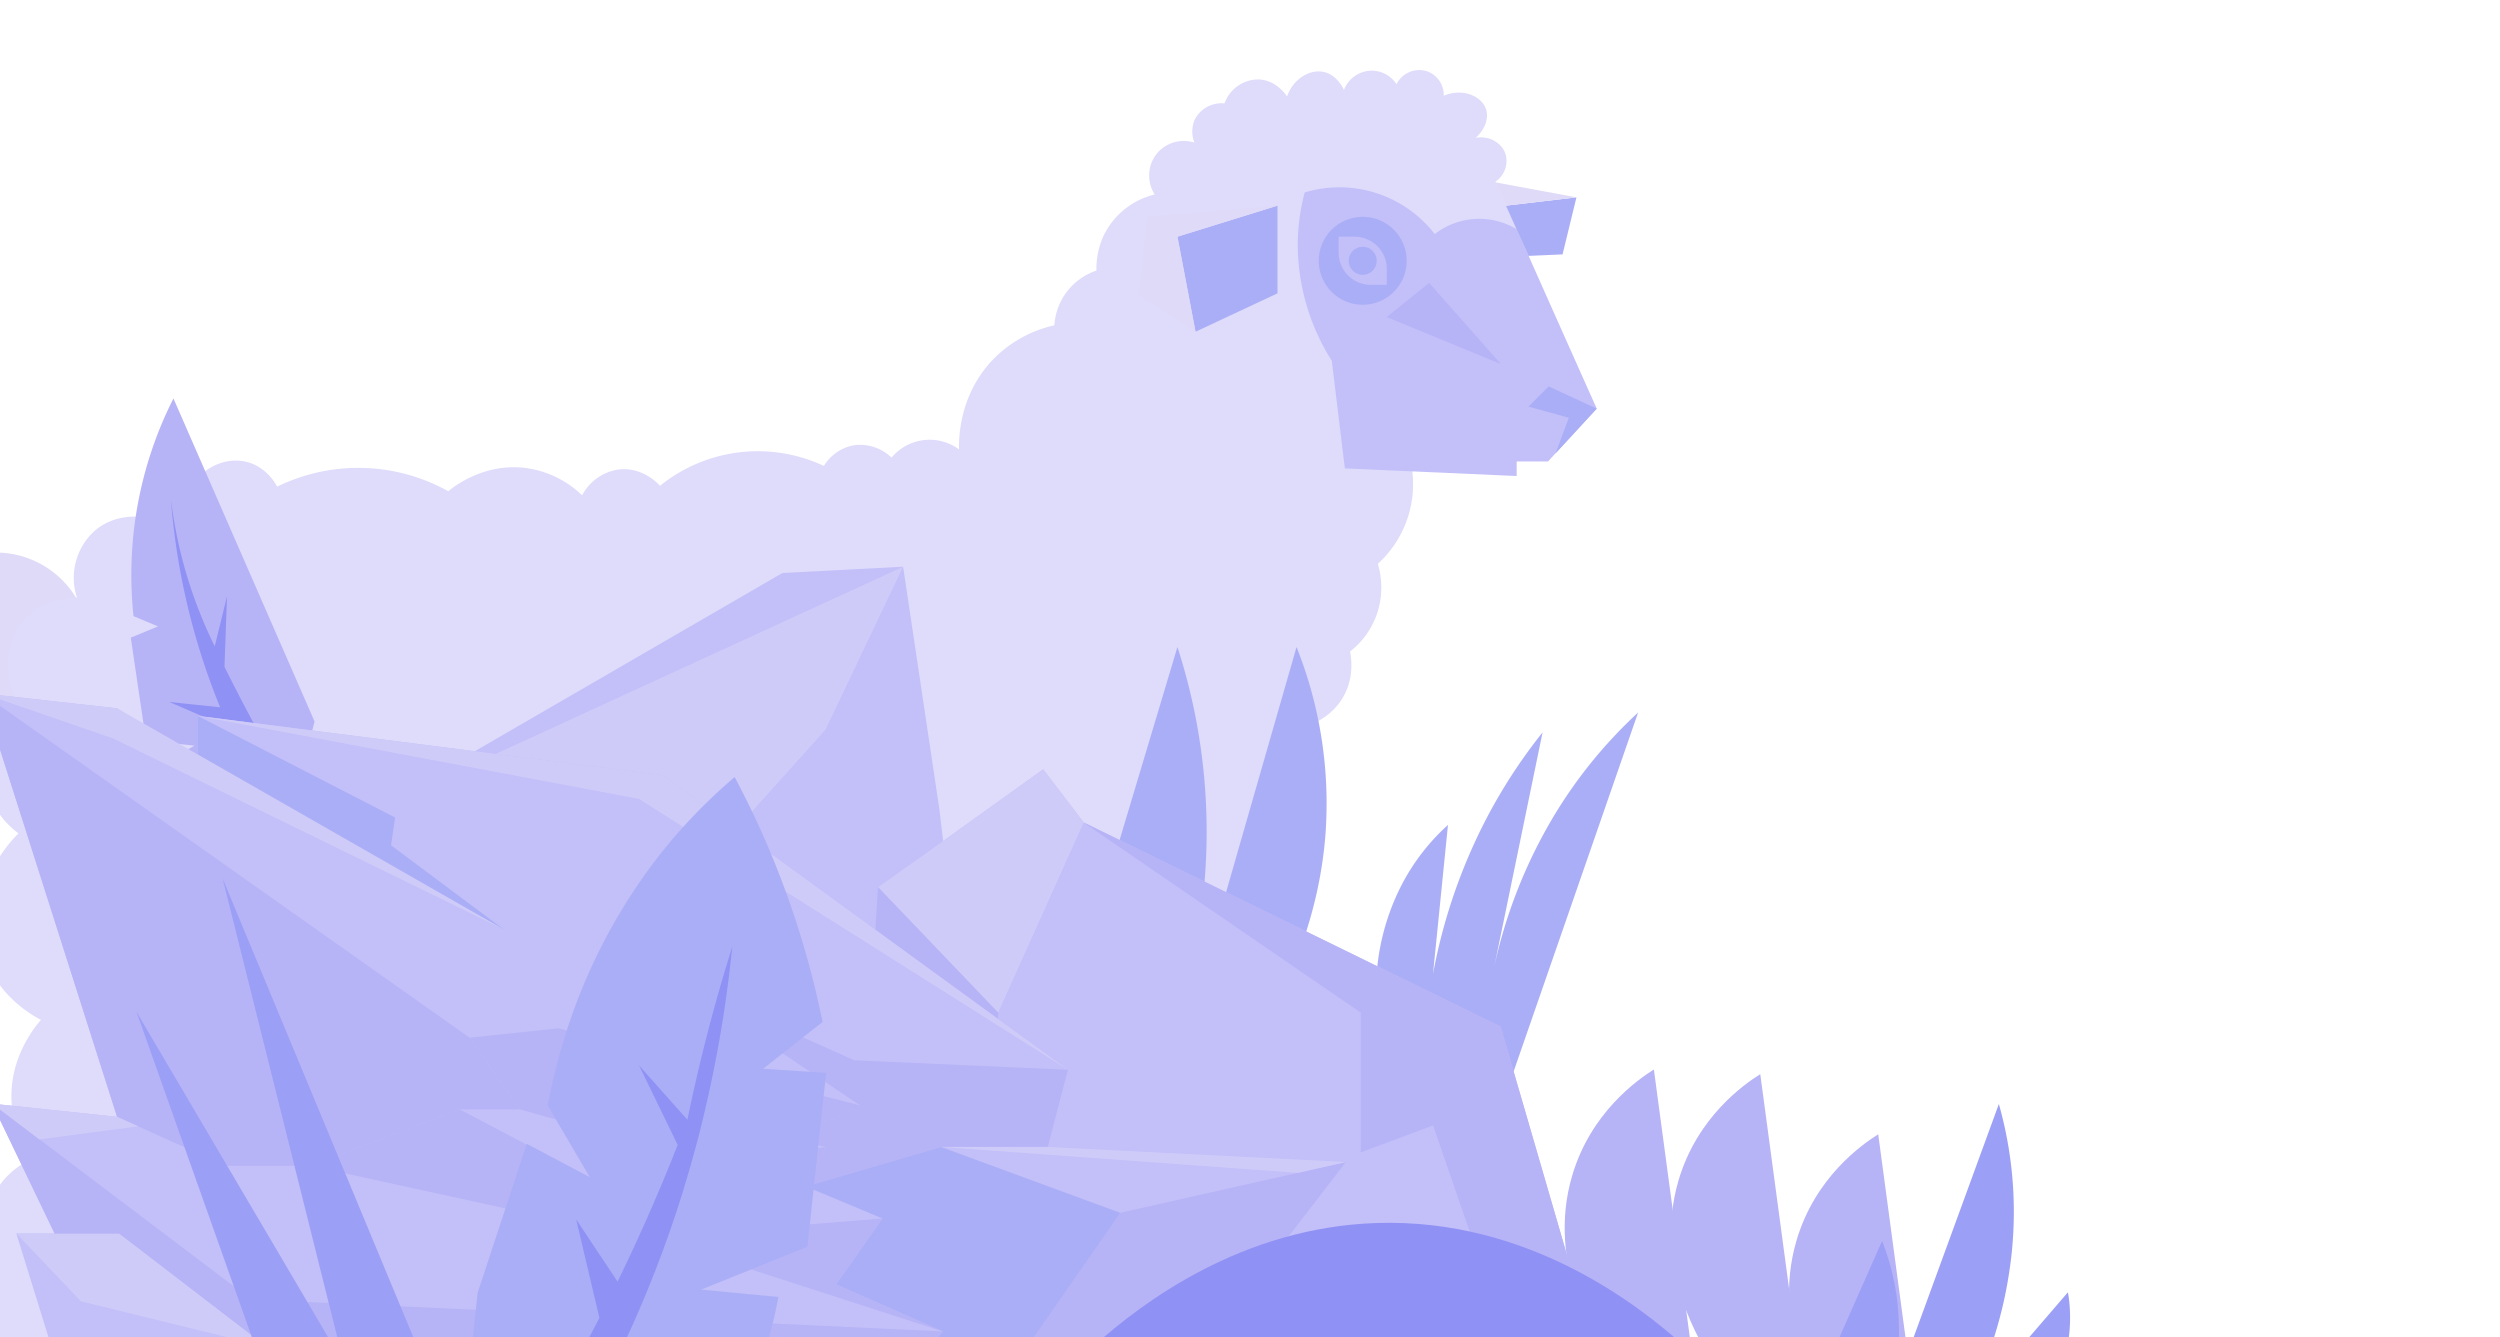
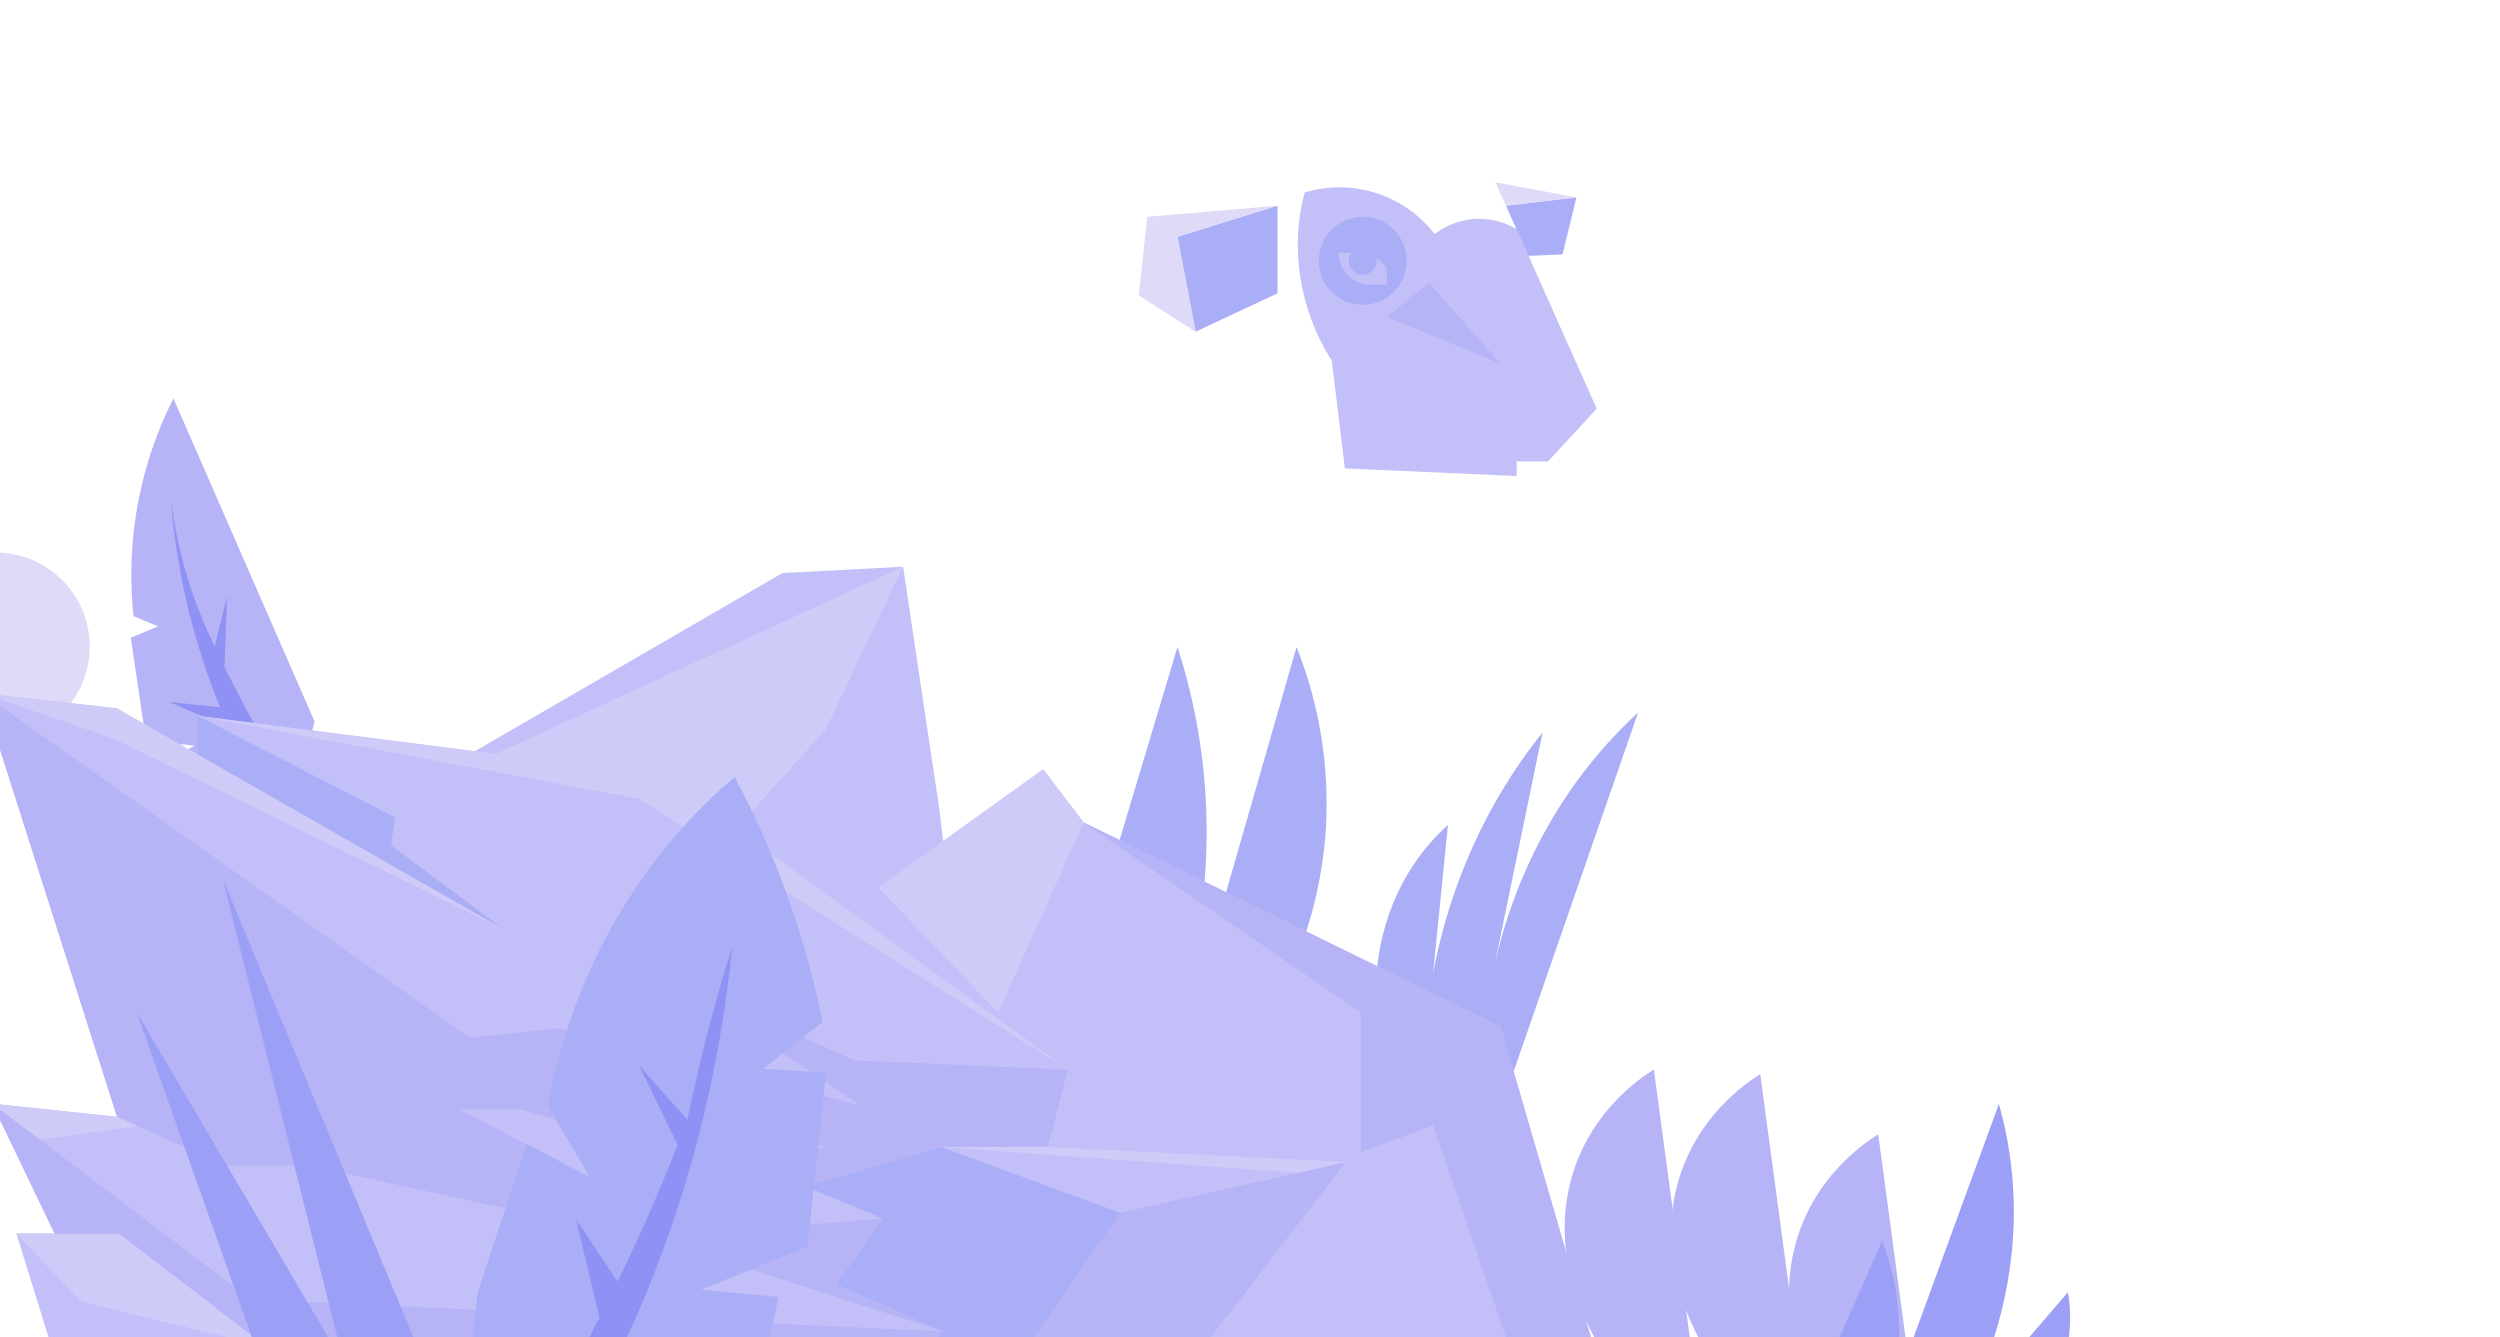
<svg xmlns="http://www.w3.org/2000/svg" width="815" height="436" viewBox="0 0 815 436">
  <path d="M489.52,360.613l44.505-128.335a153.258,153.258,0,0,0-29.585,37.381,163.3,163.3,0,0,0-17.912,48.358q8.175-39.629,16.351-79.257a173.865,173.865,0,0,0-22.566,36.84,181.697,181.697,0,0,0-13.158,41.933q2.443-24.308,4.886-48.615a69.373,69.373,0,0,0-15.165,19.676,75.428,75.428,0,0,0-8.272,33.04Z" fill="#aaaef6" />
  <path d="M588.847,461.911,573.846,350.163c-5.278,3.329-20.591,14.003-26.662,34.702-8.536,29.104,8.119,54.434,10.704,58.233Z" fill="#b6b3f6" />
  <path d="M627.304,481.522l-15.002-111.749c-5.278,3.329-20.591,14.003-26.662,34.702-8.536,29.104,8.119,54.434,10.704,58.233Z" fill="#b6b3f6" />
  <path d="M554.164,460.4l-15.002-111.749c-5.278,3.329-20.591,14.003-26.662,34.702-8.536,29.104,8.119,54.434,10.704,58.233Q538.684,450.993,554.164,460.4Z" fill="#b6b3f6" />
  <path d="M638.008,463.244a137.467,137.467,0,0,0,16.987-48.474,129.018,129.018,0,0,0-3.364-54.865l-35.544,97.287a89.447,89.447,0,0,0,2.453-32.638A78.279,78.279,0,0,0,613.558,404.56q-10.238,23.141-20.477,46.282Z" fill="#9b9ff6" />
  <path d="M651.249,466.9a33.993,33.993,0,0,0,15.922-12.091c10.431-14.296,7.334-31.639,6.968-33.524l-36.131,41.96Z" fill="#9b9ff6" />
  <path d="M49.041,418.224l.355,10.918v.799l.044,1.775.089,2.574.089,1.997h15.4a23.102,23.102,0,0,0,3.506,0H82.148l.222-3.062,1.997-26.184-20.282,6.435L60.18,414.718Z" fill="#b6b3f6" />
  <path d="M277.198,427.322l.089,1.864.222,7.101h33.507l.799-10.119.754-10.074Z" fill="#b6b3f6" />
  <path d="M324.995,409.171l.222,5.37.71,21.746h31.554l1.82-24.365,1.065-13.935Z" fill="#b6b3f6" />
  <path d="M49.041,429.674a2.438,2.438,0,0,1,.4.311,29.578,29.578,0,0,0,15.622,6.302,23.103,23.103,0,0,0,3.506,0,17.169,17.169,0,0,0,2.041-.266,24.51,24.51,0,0,0,7.722-2.707c1.376-.044,2.752-.089,4.127-.089,1.642-.044,3.284-.089,4.971-.133a29.897,29.897,0,0,0,10.873-9.275,30.414,30.414,0,0,0,5.459-18.151,33.358,33.358,0,0,0,14.157-13.048,32.564,32.564,0,0,0,3.95-10.784,31.085,31.085,0,0,0,.488-6.08c1.908-4.616,3.861-9.275,5.814-13.891-2.84-.311-5.636-.621-8.477-.932-.532-.044-1.065-.133-1.598-.177-5.37-.577-10.784-1.198-16.154-1.775-2.663,3.595-5.37,7.19-8.033,10.74-2.796,3.728-5.548,7.456-8.344,11.184q-10.851,14.512-21.702,29.024c-1.198,1.553-2.352,3.151-3.55,4.704-3.595,4.837-7.234,9.675-10.829,14.468C49.262,429.364,49.174,429.497,49.041,429.674Z" fill="#dfdaf8" />
  <path d="M0,180.16V241.335a30.62,30.62,0,0,0,29.247-30.587A30.62,30.62,0,0,0,0,180.16Z" fill="#dfdaf8" fill-rule="evenodd" />
-   <path d="M491.909,68.998l-.976-2.175-3.417-7.589a8.25,8.25,0,0,0,3.417-8.521c-.976-3.905-5.281-6.657-9.897-5.77,2.929-2.53,4.349-6.213,3.462-9.187-1.065-3.506-5.503-6.169-10.518-5.459a11.709,11.709,0,0,0-3.329.932,8.193,8.193,0,0,0-5.547-8.033,8.334,8.334,0,0,0-9.852,4.261,9.597,9.597,0,0,0-8.654-4.394,9.766,9.766,0,0,0-8.477,6.302c-.266-.621-2.219-4.838-6.391-5.858-4.571-1.11-10.074,2.042-12.16,7.944-.177-.311-3.55-5.548-9.586-5.548a11.68,11.68,0,0,0-10.784,7.811,9.822,9.822,0,0,0-9.63,5.104,9.74,9.74,0,0,0-.178,7.678,11.417,11.417,0,0,0-11.273,2.53,10.799,10.799,0,0,0-1.464,1.686,11.476,11.476,0,0,0-.222,12.693,25.059,25.059,0,0,0-14.734,10.119c-.488.71-.888,1.42-1.287,2.086a19.169,19.169,0,0,0-1.464,3.284,25.53,25.53,0,0,0-1.509,9.32,20.125,20.125,0,0,0-13.713,17.841,36.125,36.125,0,0,0-3.861,1.065,39.801,39.801,0,0,0-16.554,10.518c-.488.488-.932,1.021-1.331,1.509-9.497,11.317-9.409,24.498-9.32,27.382a16.126,16.126,0,0,0-22.012,2.663,14.764,14.764,0,0,0-12.249-4.039,14.453,14.453,0,0,0-9.808,6.746,50.744,50.744,0,0,0-53.434,6.48c-.311-.4-5.769-6.524-14.024-5.237a16.007,16.007,0,0,0-11.361,8.343,32.675,32.675,0,0,0-17.796-8.832c-13.98-2.042-24.143,6.08-25.829,7.5a60.276,60.276,0,0,0-55.786-1.509c-.577-1.065-3.595-6.435-9.852-8.033-6.346-1.642-13.447,1.198-17.663,7.234a11.837,11.837,0,0,0-9.542.222,11.595,11.595,0,0,0-6.124,10.562c-1.287-.178-9.63-1.376-16.332,4.438a20.64,20.64,0,0,0-5.769,21.746h-.222c-2.086,0-10.385.311-16.465,6.79-6.169,6.568-7.545,16.82-3.417,25.829A29.799,29.799,0,0,0,0,232.759v32.867a28.871,28.871,0,0,0,6.036,6.056A44.968,44.968,0,0,0,0,279.144v42.06q.926,1.244,1.909,2.357a40.455,40.455,0,0,0,11.45,8.92,38.809,38.809,0,0,0-3.018,3.95,41.516,41.516,0,0,0-4.083,7.766A35.964,35.964,0,0,0,3.773,359.465c.044.533.089,1.109.133,1.686a35.329,35.329,0,0,0,6.48,16.642A26.965,26.965,0,0,0,0,386.202V436.287H49.263a11.567,11.567,0,0,0,.311-1.997,11.932,11.932,0,0,0-.089-2.574,18.973,18.973,0,0,0-.444-2.086,1.532,1.532,0,0,0,.4-.044c1.82-.222,8.61-1.42,12.426-7.722a15.569,15.569,0,0,0,2.263-8.432,19.083,19.083,0,0,0-.355-3.506,28.869,28.869,0,0,0,14.512-8.832,29.913,29.913,0,0,0,7.19-20.237,23.052,23.052,0,0,0,13.669-10.607c.222-.444.444-.843.666-1.287a21.898,21.898,0,0,0,2.041-10.074,19.321,19.321,0,0,0,7.9,6.79,15.577,15.577,0,0,0,6.169,1.376,15.938,15.938,0,0,0,2.086-.133,17.479,17.479,0,0,0,10.03-5.148A43.058,43.058,0,0,0,172.55,372.469a39.426,39.426,0,0,0,17.486,9.009c.799.178,1.642.355,2.485.488.799.133,1.598.222,2.397.311a39.966,39.966,0,0,0,21.613-3.95,39.945,39.945,0,0,0,19.971,5.548c.888,0,1.775-.044,2.707-.089a39.487,39.487,0,0,0,24.01-10.429c-.444.754-5.281,9.409-.888,18.595A20.34,20.34,0,0,0,274.58,402.38a21.765,21.765,0,0,0-3.195,16.332,21.051,21.051,0,0,0,5.681,10.207l.177.177c4.127,3.55,9.586,4.66,14.069,2.796a12.747,12.747,0,0,0,6.124-5.681,26.506,26.506,0,0,0,10.207.666,26.035,26.035,0,0,0,4.127-.843,26.418,26.418,0,0,0,6.08-2.574c1.331-4.172,2.663-8.299,3.994-12.471a22.013,22.013,0,0,0,8.476-26.273,16.843,16.843,0,0,0,7.278-22.456c11.228-5.681,22.412-11.361,33.64-17.086,1.997-1.021,3.994-2.042,5.991-3.018,4.793-2.397,5.281-2.574,5.991-3.018,2.219-1.553,4.571-5.104,4.305-14.29A22.05,22.05,0,0,0,400.22,294.937a22.775,22.775,0,0,0,12.56-28.004,22.288,22.288,0,0,0,12.826-9.63c5.858-9.675,1.331-19.927.888-20.859a20.944,20.944,0,0,0,10.429-7.722c5.015-7.145,3.462-14.956,3.195-16.332a26.599,26.599,0,0,0,8.61-11.805,26.909,26.909,0,0,0,.444-16.776,35.169,35.169,0,0,0,11.228-30.311.755.755,0,0,0-.044-.311q6.857-15.711,13.625-31.465c1.198-2.707,2.352-5.459,3.55-8.166.799-1.864,1.642-3.772,2.441-5.636,4.837-11.095,9.63-22.234,14.468-33.329v-.044S492.663,70.64,491.909,68.998Z" fill="#dedbfb" />
  <path d="M371.195,345.308a45.499,45.499,0,0,1-3.373,43.936,17.643,17.643,0,0,1-4.438,22.101c-3.95.577-7.944,1.154-11.894,1.687a20.312,20.312,0,0,1-7.5,5.104c-7.545,2.885-14.379.044-15.977-.666-2.086-2.13-4.127-4.216-6.213-6.346q7.855-24.364,15.71-48.729Q354.42,353.873,371.195,345.308Z" fill="#dfdaf8" />
  <path d="M434.17,117.594a71.074,71.074,0,0,1-11.095-37.856A67.668,67.668,0,0,1,425.339,62.74a39.282,39.282,0,0,1,42.383,13.58,23.661,23.661,0,0,1,26.761-1.553q12.981,29.224,26.051,58.448l-15.888,17.22H494.438v4.749l-56.008-2.485Z" fill="#c2bff9" />
-   <path d="M507.131,147.773l4.305-11.583L498.299,132.55l6.568-6.568,15.666,7.234Z" fill="#aaaef6" />
  <circle cx="444.245" cy="85.019" r="14.335" fill="#aaaef6" />
-   <path d="M452.1,92.874H446.863a10.493,10.493,0,0,1-10.474-10.474V77.164h5.237A10.493,10.493,0,0,1,452.1,87.638Z" fill="#c2bff9" />
+   <path d="M452.1,92.874H446.863a10.493,10.493,0,0,1-10.474-10.474h5.237A10.493,10.493,0,0,1,452.1,87.638Z" fill="#c2bff9" />
  <circle cx="444.245" cy="85.019" r="4.571" fill="#aaaef6" />
  <path d="M416.463,67.045,383.843,77.164l5.902,30.977L416.463,95.626Z" fill="#aaaef6" />
  <path d="M490.932,67.045l22.989-2.707-4.527,18.595-11.095.488Z" fill="#aaaef6" />
  <path d="M465.902,92.253c-4.615,3.684-9.187,7.367-13.802,11.095l37.146,15.311Q477.53,105.412,465.902,92.253Z" fill="#b6b3f6" />
  <path d="M106.38,345.308l17.708-48.862L168.29,363.77Z" fill="#dfdaf8" />
  <path d="M217.241,367.143s39.454-61.866,39.454-59.824,3.417,51.658,3.417,51.658Z" fill="#dfdaf8" />
  <path d="M389.746,108.141,371.239,96.336l2.752-25.652,42.472-3.639L383.843,77.164Z" fill="#dfdaf8" />
  <path d="M513.921,64.338l-26.406-4.882,3.417,7.589Z" fill="#dfdaf8" />
  <path d="M56.544,129.898q23,52.653,45.999,105.306L86.242,298.892,49.61,250.837l13.809-7.753-15.821-1.658-4.958-33.547,8.881-3.67-7.99-3.346A127.373,127.373,0,0,1,56.544,129.898Z" fill="#b6b3f6" />
  <path d="M70.001,210.709,74,194.44l-.823,22.963q1.856,3.716,3.777,7.45,10.23,19.892,21.063,38.065l-3.682,10.924c-4.804-7.582-9.601-15.909-14.197-24.998q-2.986-5.906-5.557-11.609l-19.377-8.392L71.775,230.58q-.447-1.087-.883-2.184a224.638,224.638,0,0,1-15.167-65.55,148.724,148.724,0,0,0,7.782,32.606A150.775,150.775,0,0,0,70.001,210.709Z" fill="#8f91f4" />
  <path d="M348.12,330.157l35.724-119.215a195.188,195.188,0,0,1,0,120.417Z" fill="#aaaef6" />
  <path d="M422.669,210.941,388.112,331.215l24.085,2.909c8.306-14.326,17.835-35.606,19.896-61.991A137.487,137.487,0,0,0,422.669,210.941Z" fill="#aaaef6" />
  <path d="M521.102,444.473H64.438l29.631-93.564,9.7-30.661,17.76-56.073,125.477-72.698,8.077-4.679,39.322-2.042,11.82,79.053,1.23,10.384,25.244-18.09,7.371-5.286,1.457,1.911,5.164,6.759,6.595,8.643L489.192,334.699Z" fill="#c2bff9" />
  <polygon points="121.525 264.177 181.054 274.194 240.991 269.186 269.125 237.883 294.404 184.754 121.525 264.177" fill="#cfcbf8" />
  <polygon points="307.452 274.194 286.25 289.219 325.392 330.123 353.281 268.13 340.071 250.822 307.452 274.194" fill="#cfcbf8" />
  <polygon points="181.054 274.194 181.054 335.546 215.304 303.811 154.144 444.482 64.442 444.477 121.525 264.177 181.054 274.194" fill="#b6b3f6" />
-   <polygon points="286.25 289.219 276.464 444.477 319.765 444.477 325.392 330.123 286.25 289.219" fill="#b6b3f6" />
  <polygon points="493.903 444.473 467.209 366.848 443.657 375.649 443.657 330.123 353.281 268.13 489.192 334.699 521.103 444.473 493.903 444.473" fill="#b6b3f6" />
  <path d="M341.557,373.905l6.562-25.157L224.12,258.541l-5.031-3.66-2.96-2.153L64.438,233.378v14.725l-26.27-17.184L0,226.662v17.635l38.168,119.79L0,360.062v5.025l17.812,37.048H5.337L18.468,444.482h280.4q4.276-5.213,8.538-10.432H392.12l46.619-55.232Z" fill="#c2bff9" />
  <polygon points="153.089 338.315 0 230.128 0 244.294 38.171 364.09 73.631 380.045 101.212 380.045 149.805 361.635 169.505 361.635 153.089 338.315" fill="#b6b3f6" />
  <polygon points="64.438 248.103 164.252 303.028 127.478 275.566 128.792 266.514 64.438 233.375 64.438 248.103" fill="#aaaef6" />
  <polygon points="219.412 319.291 278.513 345.679 348.12 348.748 341.553 373.909 306.75 373.909 262.753 386.796 269.319 373.909 257.499 371.454 280.483 360.408 219.412 319.291" fill="#b6b3f6" />
  <path d="M438.741,378.818l-73.547,16.57-36.246,49.095h59.165Q413.426,411.65,438.741,378.818Z" fill="#b6b3f6" />
  <polygon points="5.338 402.138 26.351 424.231 93.988 440.8 74.945 426.072 38.828 402.138 17.814 402.138 5.338 402.138" fill="#cfcbf8" />
  <path d="M235.104,430.709l-49.354-2.287-14.28-.658L127.21,425.714l-45.368-2.095-68.965-52.166L0,361.718v3.369l17.812,37.048H38.825l48.123,36.943,7.041,5.404H298.868q4.276-5.213,8.538-10.432Z" fill="#b6b3f6" />
  <polygon points="101.212 380.045 222.039 406.434 307.406 434.05 272.603 418.707 287.706 397.229 226.636 402.138 149.805 361.635 101.212 380.045" fill="#b6b3f6" />
  <polygon points="153.089 338.315 181.982 335.246 280.483 360.408 257.499 371.454 222.696 365.931 204.309 371.454 169.505 361.635 153.089 338.315" fill="#b6b3f6" />
  <polygon points="269.319 373.909 233.203 378.818 211.217 369.379 204.309 371.454 243.053 386.796 262.753 386.796 269.319 373.909" fill="#b6b3f6" />
  <path d="M306.75,373.909l58.444,21.479-34.152,49.095H298.87l8.537-10.433-34.804-15.342,15.104-21.479-24.953-10.433Z" fill="#aaaef6" />
  <polygon points="64.438 233.375 208.249 260.431 348.12 348.748 216.129 252.725 64.438 233.375" fill="#cfcbf8" />
  <polygon points="38.171 230.92 0 226.661 0 228.021 36.858 240.739 164.252 303.028 38.171 230.92" fill="#cfcbf8" />
  <polygon points="38.171 364.09 0 360.062 0 361.717 12.874 371.454 45.042 367.181 38.171 364.09" fill="#cfcbf8" />
  <polygon points="341.553 373.909 306.75 373.909 423.045 382.354 438.741 378.818 341.553 373.909" fill="#cfcbf8" />
  <path d="M269.32,349.764l-.417,3.846-1.828,16.942-.626,5.826-1.129,10.419-1.466,13.601-.65,6.011-10.812,4.37-23.833,9.633,25.182,2.415c-.472,2.53-1.024,5.162-1.68,7.883-1.061,4.382-2.386,8.995-4.042,13.773h-94.792l2.03-18.769.46-4.274q5.437-16.482,10.868-32.957v-.006q2.567-7.79,5.14-15.574,10.276,5.433,20.552,10.86L181.274,365.013v-.006l-1.981-3.373-.736-1.259c.895-4.708,2.085-10.119,3.723-16.041.595-2.166,1.251-4.408,1.969-6.701a184.749,184.749,0,0,1,29.163-56.817A175.645,175.645,0,0,1,230.08,261.92c2.582-2.53,5.127-4.881,7.611-7.04.607-.537,1.208-1.054,1.803-1.559q1.362,2.549,2.711,5.219c2.809,5.532,5.587,11.441,8.267,17.727v.006c.423.997.846,1.993,1.263,3.009a296.463,296.463,0,0,1,16.418,53.878c-.294.23-.595.466-.889.703q-2.41,1.888-4.821,3.788-6.587,5.184-13.18,10.368c-.172.128-.337.262-.509.396l2.466.16h.012Z" fill="#aaaef6" />
  <path d="M238.752,308.484c-1.147,11.294-2.784,23.029-5.054,35.103q-2.447,13.128-5.931,26.747c-.202.773-.405,1.546-.613,2.319q-2.162,8.193-4.753,16.52-1.849,5.941-3.937,11.933-4.71,13.549-10.684,27.316c-.601,1.386-1.214,2.766-1.84,4.152q-2.741,6.094-5.612,11.908H187.517q3.983-7.254,7.893-14.846l-.442-1.872L187.83,397.529l13.505,20.289q4.637-9.506,8.752-18.749,3.1-6.918,5.906-13.658,2.576-6.152,4.931-12.157l-1.662-3.43-10.923-22.48,15.75,17.695q2.263-11.029,5.152-22.723c.049-.198.098-.403.147-.601C232.307,329.993,235.471,318.909,238.752,308.484Z" fill="#8f91f4" />
  <polygon points="138.297 444.482 72.591 286.433 112.155 444.74 138.297 444.482" fill="#9b9ff6" />
  <polygon points="112.155 444.74 44.517 329.916 85.231 444.74 112.155 444.74" fill="#9b9ff6" />
-   <path d="M357.151,438.293c14.894-13.291,47.451-38.218,91.812-39.596,49.178-1.528,85.23,26.743,100.096,40.102Z" fill="#8f91f4" />
</svg>